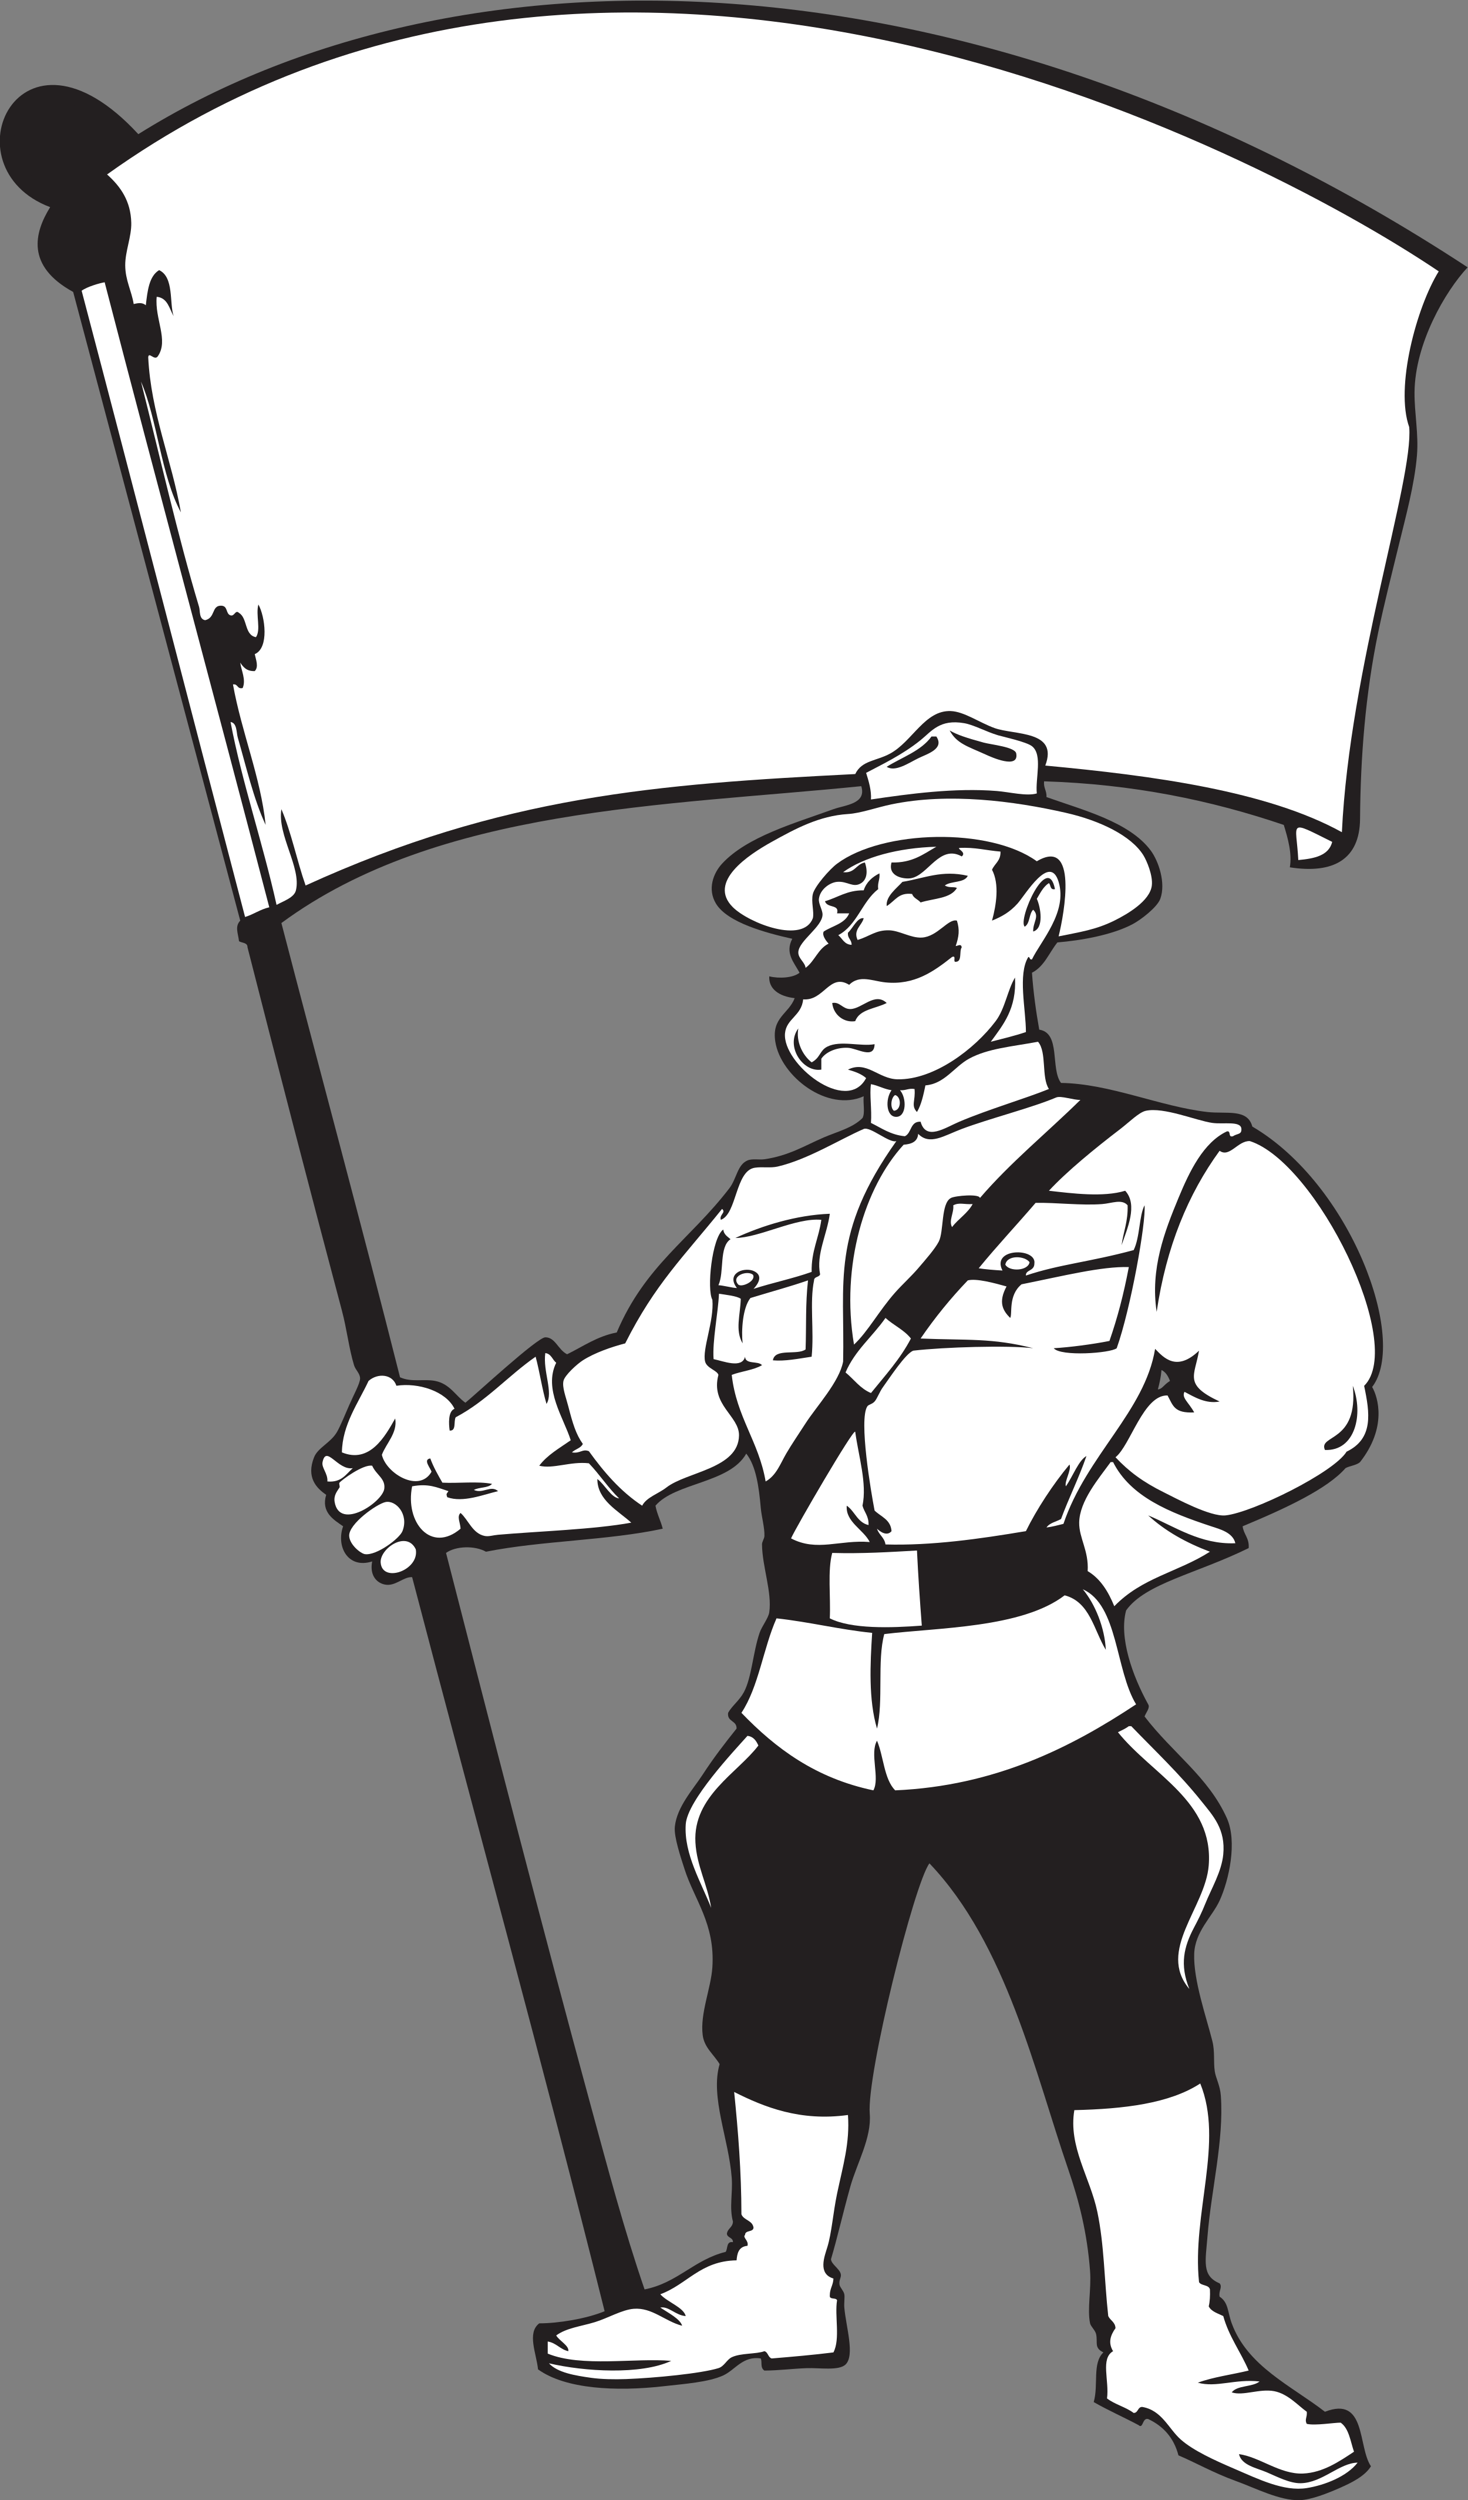
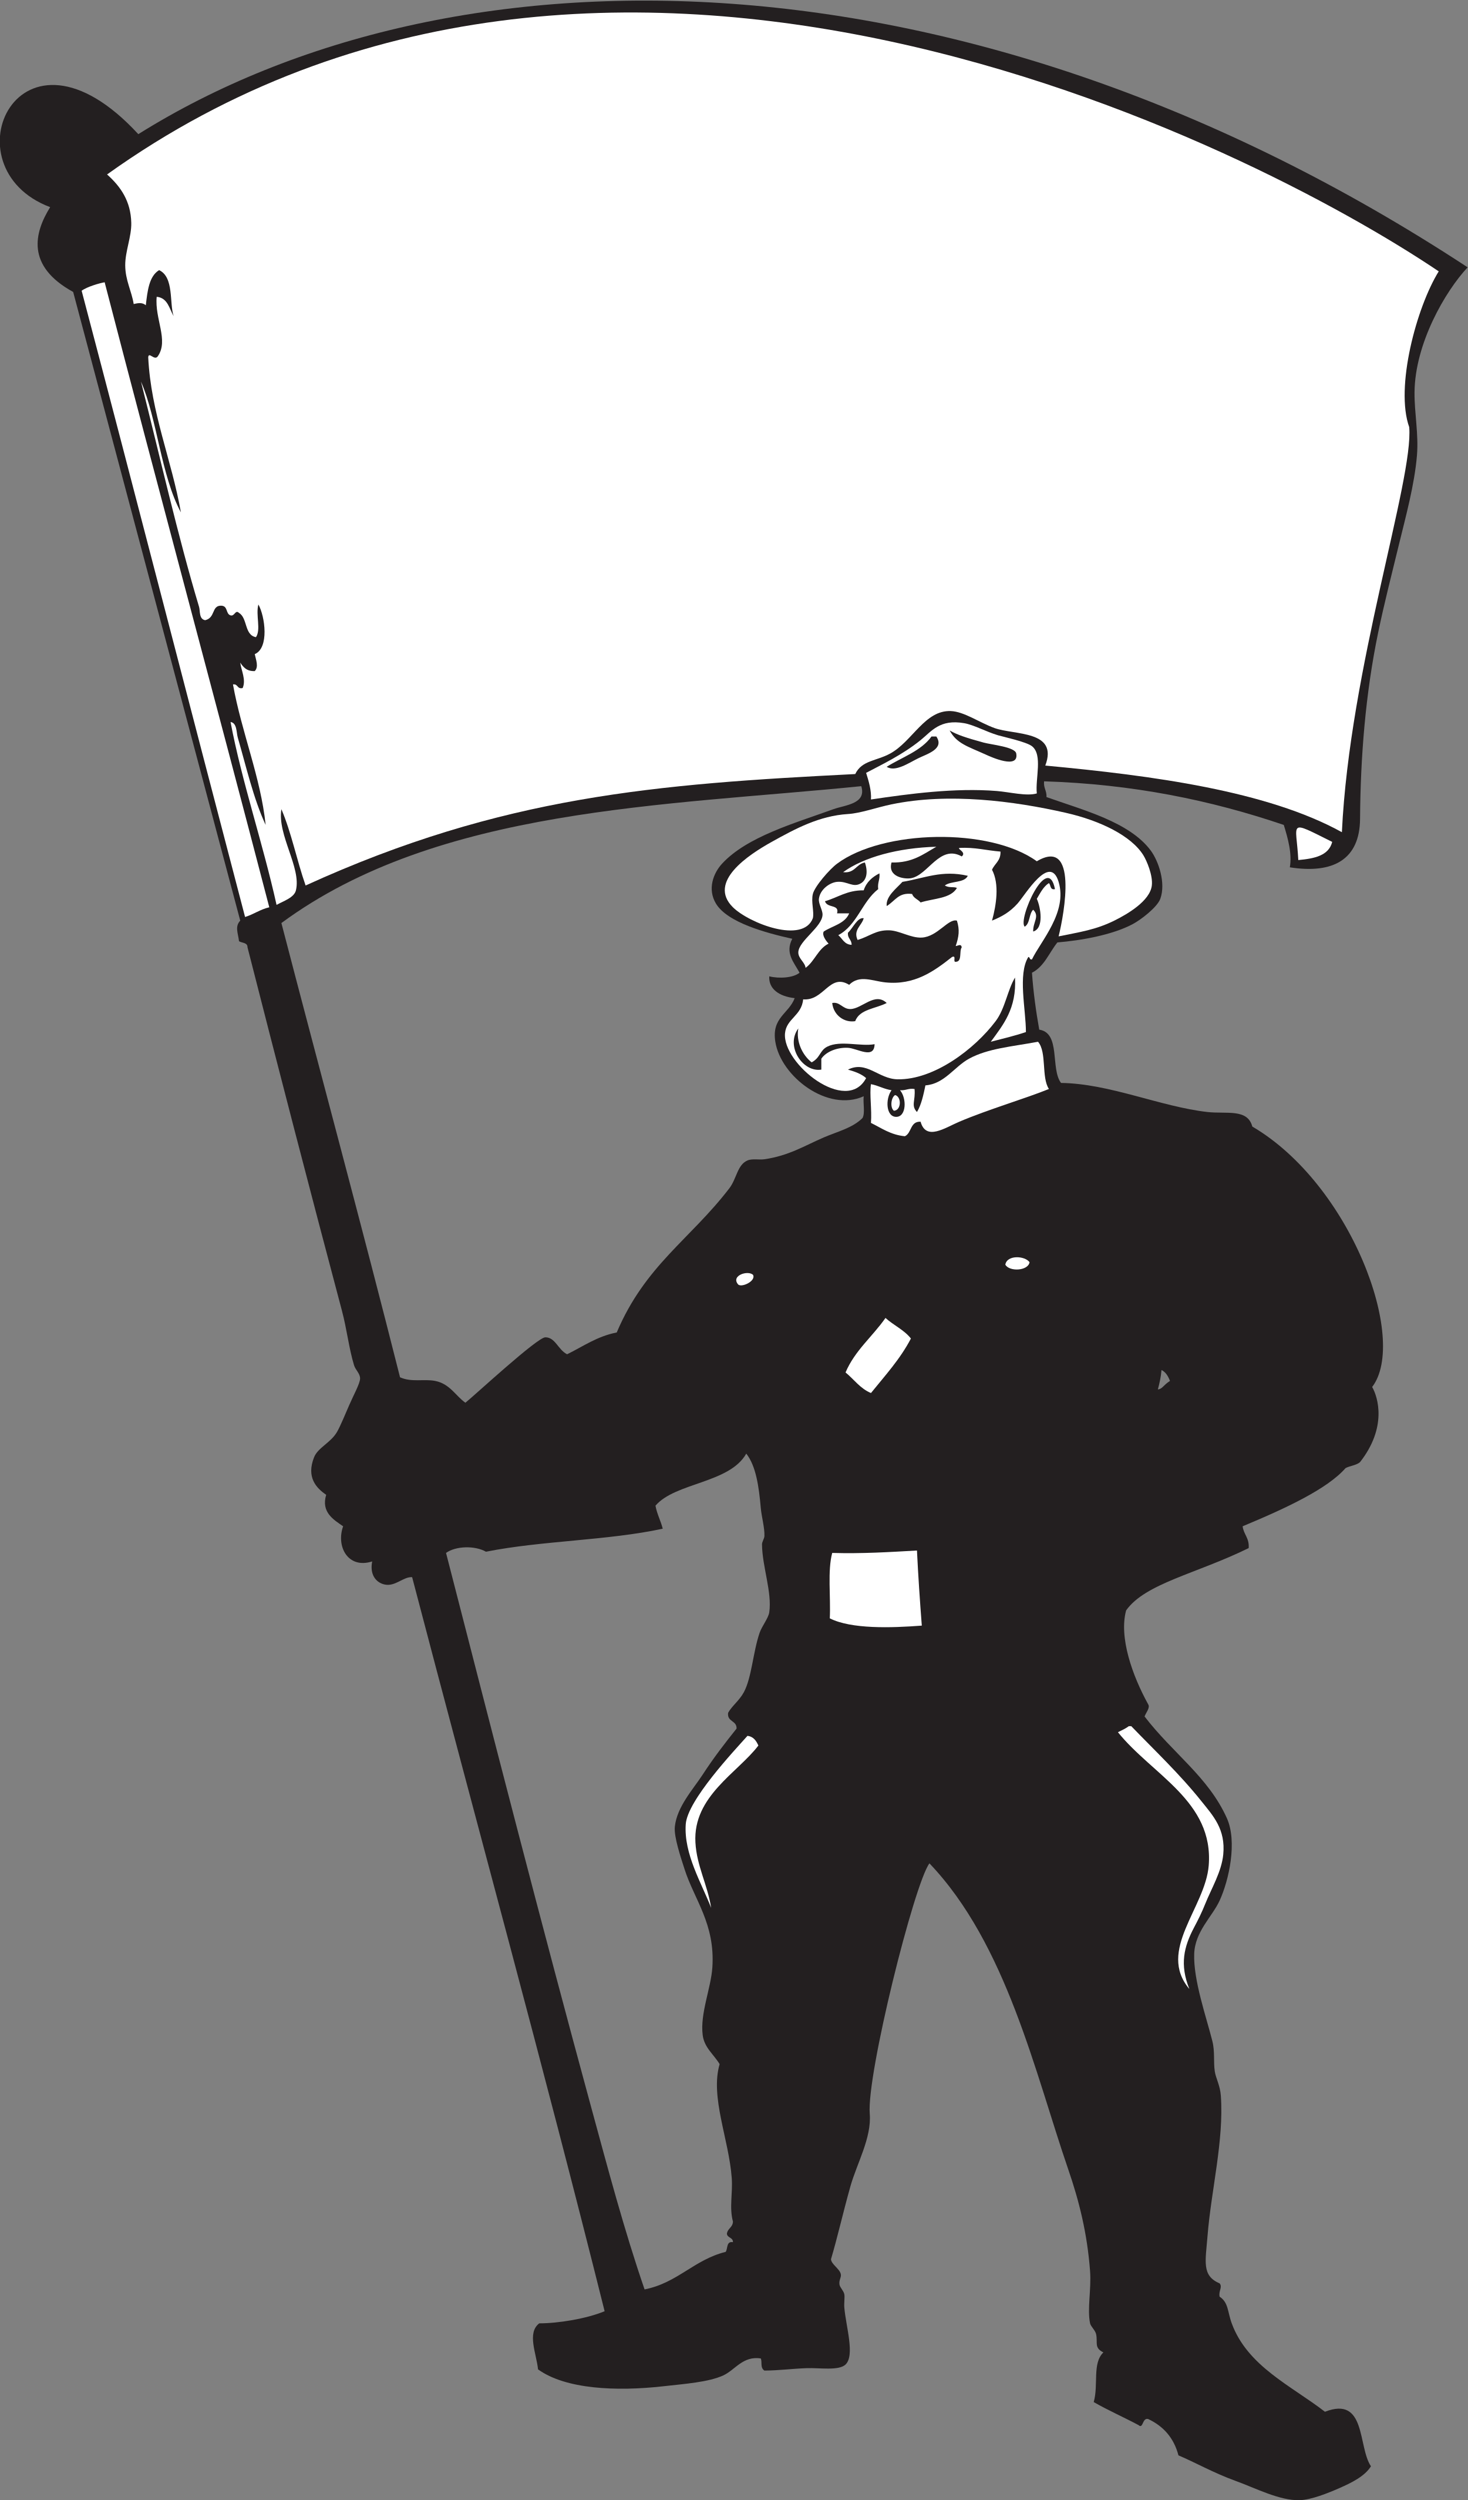
<svg xmlns="http://www.w3.org/2000/svg" viewBox="0 0 581.907 990.48" height="990.48" width="581.907" xml:space="preserve" id="svg2" version="1.1">
  <rect x="0" y="0" width="581.907" height="990.48" fill="#808080" stroke="none" />
  <defs id="defs6" />
  <g transform="matrix(1.333,0,0,-1.333,0,990.48)" id="g10">
    <g transform="scale(0.1)" id="g12">
      <path id="path14" style="fill:#231f20;fill-opacity:1;fill-rule:evenodd;stroke:none" d="m 3835.57,4852.8 c 7.2,39.97 -5.64,86.07 -18,126 -216.97,73.61 -449.34,121.43 -712.8,129.6 -2.11,-20.11 8.25,-27.75 7.2,-46.8 107.7,-38.52 245.98,-73.42 309.6,-158.4 23.81,-31.81 45.81,-97.32 28.8,-144 -8.92,-24.49 -56.54,-61.77 -82.8,-75.6 -61.18,-32.21 -153.21,-48.15 -223.19,-54 -24.61,-30.6 -38.93,-71.48 -75.61,-90 4.15,-59.45 12.06,-115.14 21.6,-169.2 64.6,-9.8 32.74,-116.05 64.81,-158.4 144.31,-1.79 296.53,-70.84 435.59,-86.4 56.81,-6.35 118.98,10.72 133.21,-43.2 293.5,-172.06 463.54,-634.02 356.39,-774 17.6,-30.67 44.74,-120.22 -35.99,-223.19 -10.86,-9.8 -31.28,-11.18 -43.21,-18.01 -53.57,-61.11 -174.24,-118.04 -305.99,-172.8 3.07,-24.52 20.33,-34.86 18,-64.8 -154.89,-76.12 -307.73,-104.89 -364.47,-185.28 -21.75,-80.43 18.75,-194.28 65.67,-279.11 6.5,-10.04 -6.91,-25.04 -10.81,-36.01 83.44,-109.02 189.67,-179.6 244.8,-302.4 31.36,-69.87 6.31,-183.98 -21.6,-244.8 -22.04,-48.04 -73.31,-91.73 -75.6,-158.4 -2.69,-78.32 36.08,-187.72 54.01,-259.2 7.93,-31.67 2.88,-60.6 7.2,-90 2.91,-19.91 15.78,-41.57 17.99,-72 9.62,-132.85 -28.73,-280.63 -39.6,-417.595 -5.93,-74.676 -17.85,-117.703 36,-140.403 9.41,-11.211 -3.83,-22.82 0,-39.597 26.5,-17.246 23.39,-44.805 36,-79.207 46.83,-127.649 177.19,-185.481 277.2,-262.793 123.48,47.965 97.3,-103.391 136.8,-162.004 C 4058.52,71.062 4018.71,51.609 3983.18,35.996 3949.31,21.133 3899.11,0.879 3864.38,0 c -59.47,-1.504 -130.88,35.918 -190.81,57.598 -64.32,23.281 -121.09,55.422 -169.19,75.605 -13.73,52.274 -45.07,86.934 -90,107.996 -18.13,4.77 -14.4,-31.004 -28.81,-17.996 -43.81,23.391 -90.54,43.86 -133.19,68.399 14.75,51.699 -4.81,115.449 28.79,147.597 -28.32,13.946 -16.29,28.43 -21.6,54.004 -2.45,11.797 -16,22.957 -18,32.395 -8.94,42.117 4,100.918 0,154.8 -8.39,113.04 -32.81,209.454 -64.8,302.407 -98.94,287.575 -183.59,669.595 -412.91,909.865 -45.22,-60.65 -187.01,-627.47 -177.49,-744.27 5.85,-71.51 -38.23,-147.13 -57.6,-215.998 -21.89,-77.839 -38.56,-152.304 -57.6,-216.007 0.37,-14.598 24.17,-27.508 28.8,-43.192 3.17,-10.73 -5.79,-17.656 -3.59,-32.402 1.26,-8.504 12.47,-18.621 14.39,-28.797 1.75,-9.191 -1.16,-25.996 0,-39.602 4.89,-56.828 32.07,-142.043 3.61,-169.199 -20.07,-19.14 -76.9,-9.473 -115.21,-10.801 -42.62,-1.472 -82.11,-6.906 -125.99,-7.199 -13.37,8.391 -6.11,25.766 -10.8,35.996 -53.28,8.418 -76.33,-34.285 -111.61,-50.398 -44.2,-20.188 -114.44,-25.047 -180,-32.403 -137.67,-15.437 -288.93,-8.769 -370.8,50.403 -4.83,47.195 -33.53,108.445 3.6,136.797 55.52,-0.09 139.88,13.418 194.4,36.004 -182.57,730.468 -381.12,1451.028 -572.4,2181.598 -26.38,1.88 -50.52,-29.34 -82.8,-21.6 -25.75,6.18 -43.63,30.15 -35.99,68.4 -72.6,-23.19 -107.8,44.99 -86.41,104.4 -28.069,19.44 -66.132,41.58 -50.397,93.6 -29.27,19.88 -59.715,51.94 -35.996,111.6 11.461,28.86 49.945,43.15 68.403,75.61 10.46,18.39 24.52,52.82 36,79.19 12.94,29.76 32.26,64.53 32.39,79.2 0.15,15.03 -13.58,25.06 -18,39.6 -15.24,50.19 -21.26,106.64 -35.99,162.01 -90.233,338.95 -194.694,741.78 -280.807,1079.99 0.175,14.57 -16.407,12.39 -25.203,18 -2.997,24.71 -12.848,43.66 3.605,61.2 L 217.578,6562.8 c -141.035,77.24 -115.523,176.27 -68.402,252 -312.356,117.47 -93.153,602.22 262.125,216.93 931.729,582.86 2461.609,582 3953.049,-395.75 -66.49,-70.87 -156.9,-226.43 -157.98,-371.98 -0.45,-61.57 12.51,-123.5 7.2,-187.2 -7.19,-86.41 -33.07,-180.49 -54,-266.4 -21.22,-87.13 -43.36,-173.4 -61.2,-259.2 -38.1,-183.29 -52.68,-371.03 -53.99,-554.4 -0.87,-120.32 -79.15,-164.26 -208.81,-144 z m -381.59,-1494 c 12.93,-6.26 19.83,-18.57 25.19,-32.41 -19.35,-11.96 -22.89,-24.44 -35.99,-25.19 4.73,18.06 9.05,36.55 10.8,57.6 z M 2561.17,5094 c 16.54,-53.03 -48.42,-55.96 -82.8,-68.4 -115.89,-41.93 -257.1,-81.71 -331.19,-162 -25.62,-27.76 -44.4,-75.31 -18,-118.8 34.05,-56.12 148.14,-86.85 226.8,-104.4 -22.06,-42.52 4.62,-69.17 21.6,-100.8 -18.07,-15.35 -60.42,-18.07 -90,-10.8 -2.35,-36.97 28.73,-59.62 75.6,-64.8 -18.17,-47.24 -69.01,-57.44 -57.61,-129.6 16.33,-103.32 155.61,-210.22 262.8,-162 -2.35,-20.45 4.74,-50.33 -3.6,-64.8 -29.91,-29.74 -74.5,-40.04 -115.2,-57.6 -57.8,-24.95 -103.68,-54.26 -176.39,-64.8 -15.8,-2.29 -35.93,2.53 -50.41,-3.6 -30.25,-12.83 -31.94,-54.05 -54,-82.8 -116.53,-151.86 -250.2,-228.92 -334.79,-428.4 -59.17,-11.64 -100,-41.61 -147.6,-64.79 -26.97,13.44 -35,50.64 -64.8,50.39 -23.98,-0.19 -207.67,-170.28 -237.6,-194.4 -28.8,19.98 -45.97,56.24 -90,64.79 -33.44,6.51 -69.98,-4.73 -104.41,10.81 -114.38,453.21 -235.617,899.58 -352.793,1350 467.263,344.43 1144.103,347.99 1724.393,406.8 z m -342,-1983.6 c 29.01,-36.89 37.56,-97.84 43.21,-162 2.23,-25.44 11.65,-58.13 10.8,-82.79 -0.3,-8.3 -7.3,-16.89 -7.2,-25.21 0.75,-66.34 30.15,-141.67 21.6,-201.6 -2.47,-17.28 -22.05,-41.37 -28.81,-61.2 -19.67,-57.79 -23.4,-133.06 -46.8,-176.4 -13.49,-24.98 -35.95,-41.22 -46.8,-61.2 -3.38,-27.38 25.94,-22.06 25.2,-46.8 -34.05,-42.56 -67.91,-86.23 -100.8,-136.81 -28.01,-43.07 -76.67,-95.5 -82.79,-154.79 -3.15,-30.38 17.61,-90.92 28.79,-125.99 28.97,-90.9 91.25,-162.24 82.81,-291.61 -4.11,-62.93 -36.91,-137.54 -28.81,-201.6 4.73,-37.35 31.68,-56.06 50.4,-86.4 -28.62,-97.63 27.62,-223.2 36,-338.402 3.34,-45.782 -7.74,-87.547 3.6,-129.598 -0.53,-17.465 -15.84,-20.156 -17.99,-35.996 1.17,-13.227 18.4,-10.395 17.99,-25.207 -20.2,3.41 -14.8,-18.789 -21.6,-28.797 -94.2,-23.391 -142.99,-92.207 -241.19,-111.605 -60.5,175.648 -108.52,357.043 -158.4,539.995 -147.54,541.1 -292.08,1104.5 -432,1648.82 28.64,20.7 85.32,22.48 118.79,3.59 165,33.01 362.87,33.13 525.6,68.4 -6.02,23.97 -16.98,43.01 -21.59,68.41 58.88,69.04 220.55,66.41 269.99,154.79 v 0" />
-       <path id="path16" style="fill:#ffffff;fill-opacity:1;fill-rule:evenodd;stroke:none" d="m 3083.18,5072.4 c -30.38,-8.92 -80.74,4.12 -118.8,7.2 -124.81,10.1 -261.96,-8.46 -374.41,-25.19 1.76,26.04 -6.29,53.42 -14.4,79.19 45.13,23.85 107.59,53.25 162,97.2 32.87,26.55 56.92,63.03 129.6,50.4 28.81,-5.01 65.12,-25.38 100.8,-36 14.29,-4.25 84.07,-19.28 100.8,-32.4 32.58,-25.54 9.63,-95.7 14.41,-140.4 z m 64.79,-424.8 c 17.22,68.89 57.96,295.79 -64.79,223.2 -140.11,101.42 -458.41,93.77 -594.01,-7.2 -22.62,-16.85 -66.56,-67.48 -71.99,-90 -5.68,-23.5 4.41,-53.08 0,-72 -29.12,-77.23 -189.71,-14.86 -237.61,32.4 -76.57,75.55 46.32,156.11 115.2,194.4 70.51,39.2 141.45,77.49 226.8,82.8 38.5,2.4 84.3,19.43 129.6,28.8 169.17,35.01 361.98,10.34 518.4,-25.2 102.31,-23.25 194.46,-68.28 230.4,-126 9.67,-15.52 28.79,-59.56 25.21,-90 -5.43,-46.07 -72.88,-85.28 -111.61,-104.4 -55.24,-27.27 -101.08,-33.63 -165.6,-46.8 z m -216,540 c 15.01,-6.84 98.82,-44.81 90,3.6 -3.53,19.43 -73.15,25.85 -97.2,32.4 -51.04,13.92 -78.86,23.13 -100.79,36 21.14,-39.41 54.36,-47.55 107.99,-72 z m -162,54 c -31.17,-43.22 -87.41,-61.39 -133.2,-90 25.22,-16.52 65.46,11.33 93.6,25.2 26.72,13.18 78.92,27.66 54.01,64.8 -4.81,0 -9.61,0 -14.41,0 v 0" />
+       <path id="path16" style="fill:#ffffff;fill-opacity:1;fill-rule:evenodd;stroke:none" d="m 3083.18,5072.4 c -30.38,-8.92 -80.74,4.12 -118.8,7.2 -124.81,10.1 -261.96,-8.46 -374.41,-25.19 1.76,26.04 -6.29,53.42 -14.4,79.19 45.13,23.85 107.59,53.25 162,97.2 32.87,26.55 56.92,63.03 129.6,50.4 28.81,-5.01 65.12,-25.38 100.8,-36 14.29,-4.25 84.07,-19.28 100.8,-32.4 32.58,-25.54 9.63,-95.7 14.41,-140.4 z m 64.79,-424.8 c 17.22,68.89 57.96,295.79 -64.79,223.2 -140.11,101.42 -458.41,93.77 -594.01,-7.2 -22.62,-16.85 -66.56,-67.48 -71.99,-90 -5.68,-23.5 4.41,-53.08 0,-72 -29.12,-77.23 -189.71,-14.86 -237.61,32.4 -76.57,75.55 46.32,156.11 115.2,194.4 70.51,39.2 141.45,77.49 226.8,82.8 38.5,2.4 84.3,19.43 129.6,28.8 169.17,35.01 361.98,10.34 518.4,-25.2 102.31,-23.25 194.46,-68.28 230.4,-126 9.67,-15.52 28.79,-59.56 25.21,-90 -5.43,-46.07 -72.88,-85.28 -111.61,-104.4 -55.24,-27.27 -101.08,-33.63 -165.6,-46.8 z m -216,540 c 15.01,-6.84 98.82,-44.81 90,3.6 -3.53,19.43 -73.15,25.85 -97.2,32.4 -51.04,13.92 -78.86,23.13 -100.79,36 21.14,-39.41 54.36,-47.55 107.99,-72 m -162,54 c -31.17,-43.22 -87.41,-61.39 -133.2,-90 25.22,-16.52 65.46,11.33 93.6,25.2 26.72,13.18 78.92,27.66 54.01,64.8 -4.81,0 -9.61,0 -14.41,0 v 0" />
      <path id="path18" style="fill:#231f20;fill-opacity:1;fill-rule:evenodd;stroke:none" d="m 2827.57,4654.8 c 10.2,-130.51 -193.5,-94.69 -295.19,-129.6 -20.82,11.59 -36.01,28.79 -72.01,25.2 -1.9,-17.51 24.75,-6.45 28.8,-18 -35.13,-24.94 -96.1,-66.81 -147.6,-32.4 16.48,18.16 26.98,12.31 46.8,25.2 27.05,17.59 44.08,65.64 68.41,72 21.08,5.52 43.65,-16.75 64.79,-14.4 31.44,3.51 61.21,55.52 100.81,61.2 57.75,8.29 112.87,-40.77 172.8,3.6 -2.02,-7.33 -10.84,-7.06 -3.61,-14.4 17.78,1.43 28.57,9.82 36,21.6 z m 172.8,234 c 22.55,-10.58 63.77,-11.36 68.4,-32.4 0.7,-3.17 -34.91,-67.41 -39.6,-75.6 -17.14,-29.95 -36.24,-53.14 -57.6,-54 10.92,30.87 14.23,74.58 3.61,108 8.96,6.64 28.67,2.53 32.39,14.4 0.61,7.81 -12.77,1.63 -18,3.6 4.79,12.02 21.07,12.54 25.2,25.2 -10.17,2.98 -9.32,-5.07 -18,-3.6 2.8,3.2 3.87,8.13 3.6,14.4 v 0" />
      <path id="path20" style="fill:#ffffff;fill-opacity:1;fill-rule:evenodd;stroke:none" d="m 3086.77,4334.4 c 26.71,-30.89 9.45,-105.75 32.4,-140.4 -71.35,-28.89 -178.8,-60.11 -266.4,-97.2 -42.46,-17.98 -99.13,-58 -115.2,0 -31.52,1.52 -26.16,-33.83 -46.8,-43.2 -42.62,4.18 -69.38,24.23 -100.8,39.6 3.01,39.98 -4.7,85.16 0,115.2 22.25,-4.15 38.22,-14.57 61.2,-18 -19.19,-26.8 -16.33,-79.83 14.4,-79.2 30.16,0.62 30.98,55.7 10.8,79.2 17.05,-1.45 24.77,6.43 43.2,3.6 3.39,-34.95 -11.43,-48.69 7.2,-68.4 13.13,21.67 19.09,50.52 25.2,79.2 56.47,4.12 85.43,55 129.6,79.2 55.81,30.58 126.63,35.8 205.2,50.4 v 0" />
      <path id="path22" style="fill:#231f20;fill-opacity:1;fill-rule:evenodd;stroke:none" d="m 3378.37,4132.8 c 8.23,-3.44 -15.39,-24.51 -25.19,-32.4 -87.11,-70.08 -191.96,-142.47 -273.61,-219.6 -50.22,-75.85 -116.43,-138.63 -176.39,-205.19 -59.57,-66.13 -109.76,-142.5 -180,-198.01 -27.24,20.77 -56.11,39.9 -79.2,64.8 46.16,60.63 89.44,124.15 151.2,169.2 125.14,168.85 278.84,309.16 435.59,446.4 50.73,-6.87 100.42,-14.78 147.6,-25.2 z M 2777.17,2610 c -3.44,66.91 -16.38,134.97 -14.4,201.6 138.78,25.62 297.97,30.83 421.21,72 6.14,-21.85 36.33,-127.99 28.79,-151.2 -13.21,-40.68 -160.23,-64.44 -205.2,-75.6 -88.04,-21.86 -158.8,-41.81 -230.4,-46.8 z m -205.2,666 c -88.63,-136.96 -166.06,-285.13 -252,-424.8 19.6,-34.4 82.25,-25.75 126.01,-35.99 0.03,-90.67 -3.45,-116.7 0,-198.01 -47.02,8.19 -91.54,18.87 -133.21,32.4 -23.08,133.99 -8.94,227.2 -32.4,349.2 70,112.41 139.71,225.09 216.01,331.2 34.93,-8.26 47.3,-39.09 75.59,-54 v 0" />
      <path id="path24" style="fill:#ffffff;fill-opacity:1;fill-rule:evenodd;stroke:none" d="m 2726.77,2822.4 c 3.68,-75.52 8.7,-149.69 14.4,-223.2 -91.03,-6.95 -209.83,-10.69 -273.59,21.6 3.01,64.19 -7.05,141.45 7.19,194.41 88.95,-2.55 170.27,2.52 252,7.19 z m -64.8,1353.6 c 19.1,-5.3 18.71,-44.84 -3.6,-46.8 -12.54,9.57 -8.37,40.57 3.6,46.8 z M 2239.5,3641.38 c 8.91,-19.24 -37.59,-39.86 -45.52,-26.98 -20.11,25.74 31.18,41.77 45.52,26.98 z m 822.07,37.82 c -4.12,-26.26 -60.52,-28.66 -72,-7.2 4.79,29.5 58.27,26.63 72,7.2 z m -352.8,-226.8 c -32.09,-61.5 -77.03,-110.17 -118.8,-162 -32.18,13.42 -50.5,40.7 -75.59,61.2 28,65.59 80.39,106.81 118.8,162 23.82,-21.77 55.63,-35.56 75.59,-61.2 v 0" />
      <path id="path26" style="fill:#ffffff;fill-opacity:1;fill-rule:evenodd;stroke:none" d="m 2255.18,2242.8 c -61.55,-81.06 -194.86,-150.53 -187.21,-288 3.92,-70.37 35.55,-124 46.8,-194.4 -28.83,74.24 -81.56,160.14 -75.59,248.4 4.8,71.15 144.23,218.69 183.59,262.8 18.12,-2.29 26.02,-14.78 32.41,-28.8 z m 1281.59,-723.6 c -96.74,114.83 47.63,241.18 57.61,367.19 15.09,190.93 -167.56,268.75 -270,396.01 11.17,5.63 22.92,10.69 32.39,18 2.4,0 4.8,0 7.21,0 67.02,-69.58 143.5,-141.49 208.79,-223.2 34.24,-42.84 72.24,-82.65 64.8,-158.4 -5.03,-51.25 -35.42,-101.17 -54,-147.6 -9.59,-23.95 -19.92,-44.88 -32.4,-68.4 -30.87,-58.2 -43.5,-110.86 -14.4,-183.6 v 0" />
      <path id="path28" style="fill:#231f20;fill-opacity:1;fill-rule:evenodd;stroke:none" d="m 2838.61,1909.8 c 114.46,40.04 147.91,69.11 168.96,99 -45.04,-14.58 -93.7,-55.86 -212.39,-54 -17.86,-0.44 28.19,28.52 -3.61,32.4 85.13,5.53 171.9,46.32 230.4,82.8 -433.6,-118.58 -449.45,-38.51 -477.9,-74.6 -38.8,-40.63 122.22,-23.05 198.63,-18.6 70.31,5.83 -36.7,-47.18 -15.93,-58 62.31,-23.12 -174.59,0.15 -182.47,-32.79 -9.29,-33.3 117.29,6.96 149.72,-7.77 -45.87,-245.27 -110.5,-497.92 -161.64,-693.84 -127.74,-36.62 -271.23,22.98 -352.81,79.2 -8.2,42.61 -51.61,86.45 -57.59,129.6 -7.75,55.83 19.54,128.78 21.59,190.8 1.94,58.38 -0.11,114.69 -3.6,165.6 -5.92,86.59 -87.34,192.25 -39.6,288 36.74,73.68 123.18,145.61 169.2,194.4 98.16,-59.01 204.02,-144.77 342,-140.4 15.09,4.29 6.43,-15.17 14.4,-18 269.35,7.95 478.59,106.94 680.4,194.4 59.27,-59.45 110.99,-103.79 172.8,-165.6 57.81,-57.82 113.1,-124.2 97.2,-223.2 -4.85,-30.25 -17.19,-66.41 -28.8,-97.2 -17.62,-46.73 -77.03,-111.4 -68.4,-183.6 2.14,-17.89 18.74,-38.13 28.8,-61.2 9.46,-21.68 14.12,-45.4 21.6,-64.8 17.34,-44.96 35.08,-89.04 57.6,-136.79 1.35,-21.75 -1.02,-39.79 -3.6,-57.61 -84.19,-72.88 -248.43,-100.48 -396,-86.4 -113.12,221.56 -201.18,465.57 -348.96,718.2 z m -655.22,-296.25 c -29.03,-62.89 115.27,19.63 104.19,-227.55 30.02,81.19 11.73,251.38 -104.19,227.55 z m 1137.82,-61.59 c -37.89,55.75 -356.19,-24.85 -127.69,-222.53 -133.25,230.96 135.96,155.73 127.69,222.53 v 0" />
-       <path id="path30" style="fill:#ffffff;fill-opacity:1;fill-rule:evenodd;stroke:none" d="m 3569.17,1238.4 c 70.83,-173.88 -25.08,-387.248 -3.6,-590.4 6.56,-11.437 28.96,-7.043 32.4,-21.605 0.81,-18.805 -0.06,-35.934 -3.59,-50.399 8.16,-15.828 27.23,-20.754 43.19,-28.801 17.22,-61.98 52,-106.394 75.61,-161.992 -50.27,-12.144 -105.65,-19.156 -151.21,-36.004 55.48,-15.344 109.88,11.692 183.6,3.606 -21.21,-17.192 -66.12,-10.688 -82.8,-32.407 33.89,-11.343 82.63,11.719 126,3.606 40.95,-7.664 71.77,-43.242 97.2,-61.199 1.67,-16.789 -7.08,-23.137 0,-36.008 24.77,-5.852 81.65,3.828 100.8,3.601 24.66,-17.339 28.91,-55.093 39.6,-86.394 -43.51,-28.848 -92.33,-62.195 -151.19,-64.805 -68.7,-3.039 -129.61,49.61 -190.8,57.598 7.68,-33.328 52.23,-40.906 82.79,-53.992 29.85,-12.785 68.56,-33.059 100.8,-32.406 64.62,1.301 114.64,60.168 169.2,61.204 -32.4,-41.629 -98.32,-67.129 -151.2,-75.606 -68.14,-10.918 -143.41,26.426 -216,57.605 C 3612,118.496 3548.88,147.109 3511.57,180 c -36.9,32.551 -56.02,87.195 -115.2,97.195 -13.98,-0.418 -11.14,-17.652 -25.2,-17.996 -23.18,17.617 -56.26,25.344 -79.2,43.203 7.09,53.243 -20.04,118.489 18,140.403 -15.72,25.965 -7.28,47.847 7.2,68.394 -0.88,18.313 -15.56,22.832 -21.6,35.996 -12.09,110.825 -11.78,210.918 -32.39,309.602 -21.37,102.285 -86.76,194.073 -68.41,302.403 147.73,3.48 282.86,19.54 374.4,79.2 z M 1236.38,2826 c 11.45,-62.48 -99.67,-101.49 -104.4,-39.61 -3.16,41.19 77.11,97.21 104.4,39.61 z m -187.2,241.2 c -20.48,-17.92 -33.44,-43.37 -75.606,-39.6 1.719,24.06 -17.988,40.53 -14.398,57.61 11,52.4 45.374,-25.68 90.004,-18.01 z m 97.2,-100.81 c 31.12,6.4 70.03,-36.74 50.4,-86.39 -8.77,-22.16 -77.1,-73.26 -111.61,-68.4 -12.45,1.76 -45.38,27.76 -46.79,54.01 -1.93,35.75 82.32,95.52 108,100.78 z m -39.6,108.01 c 12.41,-27.98 39.91,-37.94 35.99,-68.4 -5.18,-40.32 -132.8,-125.25 -147.598,-39.61 -3.469,20.11 7.618,32.29 14.398,43.21 2.04,3.27 -2.37,11.42 0,14.4 6.21,7.81 70.15,55.34 97.21,50.4 z M 3673.57,2844 c -104.09,-4.31 -180.35,49.92 -259.19,82.8 50.51,-46.67 113.05,-81.34 183.59,-108 -96.34,-61.46 -201.17,-76.1 -284.4,-162 -17.79,43.41 -40.86,81.54 -79.19,104.4 3.84,60.26 -25.84,98.29 -25.21,144.01 0.9,64.65 58.52,131.45 93.6,180 2.41,0 4.8,0 7.2,0 51.85,-103.22 167.74,-149.82 291.6,-190.81 25.1,-8.31 64.52,-18.03 72,-50.4 z m -1897.19,190.8 c -0.28,-62.69 61.8,-94.19 100.8,-129.59 -110.15,-20.3 -276.4,-25.56 -396.01,-36.01 -15.04,-1.31 -27.52,-5.95 -39.59,-3.59 -36.49,7.08 -48.99,48.39 -72.01,68.39 -11.82,-10.41 -0.69,-29.09 0,-46.8 -87.33,-74.11 -165.77,18.28 -144,126 48.62,8.99 72.7,-3.01 108,-14.4 -5.28,-8.49 -7.6,-6.7 -3.6,-18 46.85,-17.13 108.05,8.02 151.2,18 -21.6,19.05 -45.12,-8.73 -71.99,3.6 15.29,8.71 42.75,5.24 54,18 -42.02,8.39 -99.59,1.21 -147.61,3.6 -13.09,22.91 -26.36,45.64 -36,72 -22.82,-3.19 0.9,-28.79 3.61,-39.61 -36.63,-63.93 -134.78,-5.44 -147.61,50.41 12.7,34.13 47.31,65.47 39.6,108 -29.95,-53.23 -75.52,-134.83 -158.39,-100.8 0.86,82.18 49.04,147.57 79.19,212.39 27.28,24.08 71.3,20.81 82.8,-14.39 64.9,10.04 147.34,-15.93 172.81,-68.4 -19.55,-7.66 -17.2,-45.42 -14.4,-64.8 20.6,-1.41 11.11,27.27 17.99,39.6 91.23,47.98 155.56,122.85 237.6,180 12.27,-45.33 19.13,-96.08 32.4,-140.4 21.18,34.18 -11.18,95.95 -3.59,151.2 18.05,-2.34 20.96,-19.84 32.4,-28.8 -38.59,-78.79 22.76,-164.53 43.2,-230.4 -33.16,-23.24 -69.43,-43.38 -93.61,-75.6 41.04,-10.53 92.68,13.47 147.6,7.2 31.85,-32.96 56.95,-72.65 90,-104.4 -24.16,2.27 -42.56,41.4 -64.79,57.6 z m 406.8,-1821.6 c 89.08,-44.91 196.46,-88.06 338.39,-68.4 5.96,-83.37 -14.83,-150.132 -32.4,-233.999 -11.69,-55.867 -15.98,-116.485 -28.8,-158.399 -8.37,-27.363 -29.35,-79.609 18,-93.601 -0.53,-19.856 -11.01,-29.778 -10.79,-50.403 -1.61,-13.601 18.81,-5.183 21.59,-14.394 -7.65,-45.762 10.08,-114.895 -10.8,-154.805 -59.71,-7.488 -121.6,-12.793 -183.6,-18 -11.03,3.371 -10.39,18.403 -21.59,21.606 -24.82,-9.133 -70.36,-5.117 -97.21,-18 -14.88,-7.149 -22.3,-27.078 -39.59,-32.403 -51.32,-15.793 -188.86,-29.257 -273.61,-32.402 -36.38,-1.348 -74.97,-0.535 -104.39,3.602 -47.77,6.718 -100.61,15.343 -126,43.195 105.49,-24.656 272.92,-34.91 363.59,7.207 -107.79,9.441 -266.88,-19.793 -367.2,21.594 0,12 0,24.004 0,36.004 25.79,-4.207 36.65,-23.36 61.2,-28.797 3.1,16.355 -26.79,30.742 -35.99,46.797 30.49,22.41 72.74,26.707 115.2,39.597 37.59,11.414 80.16,36.739 115.2,39.602 54.58,4.469 93.22,-37.192 144,-50.403 -5.12,20.125 -42.5,39.082 -64.81,54.004 24.4,5.149 46.02,-23.535 75.61,-25.207 -6.43,26.008 -54.7,41.289 -75.61,64.809 79.92,29.285 119.13,99.273 226.8,100.801 1.66,19.215 5.33,40.847 32.4,43.191 4.61,15.606 -15.6,24.922 -7.2,32.402 0.36,15.247 24.13,7.079 25.2,21.602 -3.13,22.063 -28.91,21.492 -36,39.602 -0.15,128.242 -9.78,247.008 -21.59,363.598 v 0" />
-       <path id="path32" style="fill:#231f20;fill-opacity:1;fill-rule:evenodd;stroke:none" d="m 311.176,6962.41 c 16.808,63.39 -12.813,145.82 -79.199,154.79 -24.301,3.29 -49.481,-9.12 -75.598,-7.2 -32.734,2.41 -72.75,5.92 -68.406,-46.8 16.949,-0.14 18.047,15.56 28.804,21.6 7.2,-3.98 -4.382,-19.33 0,-32.4 30.309,0 27.547,33.94 53.993,39.6 57.421,12.29 122.011,-43.97 104.402,-108 -72.207,-11.62 -35.621,-59.48 -14.402,-100.8 70.734,-13.49 118.39,-73.46 86.41,-158.4 -6.735,-7.04 -13.196,-1.11 -21.61,0 -10.925,-37.22 -45.156,-76.72 -93.593,-54 8.574,-27.38 51.351,-15.66 75.601,-10.8 -11.156,-21.92 -37.195,-33.05 -57.605,-32.4 -49.844,1.58 -113.606,78.21 -75.598,129.6 2.539,-23.38 3.879,-67.49 35.996,-72 -7.496,22.86 -24.863,83.6 -7.195,122.4 -5.051,10.49 -12.41,-6.38 -21.598,-3.6 1.684,28.32 27.969,32.03 32.399,57.6 -14.18,9.72 -20.946,-13.57 -32.399,-18 -9.332,13.1 13.387,24.89 10.801,43.2 -8.984,18.1 -25.934,6.47 -39.606,10.8 -41.5,13.15 -61.773,48.59 -68.398,97.2 -18.07,-42.73 7.195,-83.49 25.199,-111.6 -60.586,20.75 -80.84,120.34 -61.199,172.8 11.293,30.17 67.289,73.77 97.195,82.8 103.899,31.38 227.672,-75.82 165.606,-176.39 z M 807.973,4683.6 c 16.906,-14.46 19.902,-41.29 25.203,-61.2 65.461,-245.95 129.594,-493.17 194.404,-745.2 23.26,-90.5 55.71,-178.56 64.8,-270 31.47,-71.72 41.85,-164.54 68.39,-241.2 -15.01,-7.19 -50.05,-10.99 -75.6,-18 -19.52,101.22 -53.51,207.68 -82.79,320.4 -68.911,265.24 -138.817,535.45 -212.407,813.6 -11.078,41.88 -49.899,128.96 -43.196,158.4 4.102,18.05 47.766,36.44 61.196,43.2 z m 493.207,-1872 c 198.93,-702.28 392.22,-1469.3 590.4,-2196.002 -18.68,-13.762 -51.66,-32.297 -68.4,-35.996 -202.16,718.238 -391.3,1449.498 -579.61,2181.598 12.07,23.93 25.03,46.98 57.61,50.4 v 0" />
      <path id="path34" style="fill:#ffffff;fill-opacity:1;fill-rule:evenodd;stroke:none" d="m 2784.38,4914 c -38.22,-21.78 -71.42,-48.59 -133.21,-46.8 -12.19,-42.43 37.68,-50.11 57.6,-46.8 50.88,8.47 85.61,101.52 151.2,64.8 14.95,12.16 -13.83,22.15 -7.2,25.2 47.02,2.62 81.12,-7.67 122.41,-10.8 1.04,-27.45 -17.28,-35.53 -25.21,-54 22.61,-42.89 12.58,-105.32 0,-151.2 30.24,12.3 53.04,25.52 75.6,50.4 23.09,25.46 96.46,151.02 122.4,64.8 27.09,-90.03 -53.05,-176.05 -79.2,-230.4 -7.98,-1.98 -5.13,6.87 -10.8,7.2 -31.95,-51.36 -7.06,-157.08 -7.2,-223.2 -33.23,-11.16 -69.05,-19.75 -104.4,-28.8 36.96,50.64 76.96,98.24 72,190.8 -22.45,-37.05 -29.15,-91.86 -57.6,-129.6 -62.7,-83.17 -183.41,-174.74 -291.6,-172.8 -57.2,1.03 -91.83,56.46 -147.6,28.8 20.59,-5.81 40.06,-12.74 54,-25.2 -57.82,-109.66 -249.59,42.84 -241.19,133.2 4.05,43.64 49.32,51.8 53.99,100.8 62.17,-5.26 78.44,79.01 136.81,43.2 30.57,30.83 69.5,11.11 108,7.2 85.84,-8.71 143.21,32.29 197.99,75.6 14.17,5.77 1.25,-15.54 10.8,-14.4 20.16,0.25 9.57,31.23 18,43.2 -2.49,11.28 -9.6,4.69 -18,3.6 9.48,28.09 12.31,47.91 3.6,75.6 -26.14,6.87 -57.47,-47.9 -104.4,-50.4 -32.82,-1.74 -66,20.81 -97.19,21.6 -39.38,1 -56.52,-17.17 -93.61,-28.8 -14.24,29.8 12.77,43.14 18,64.8 -18.75,3.09 -32.32,-30.04 -46.8,-43.2 -1.8,-17.4 11.22,-19.97 10.81,-36 -21.86,0.94 -27.03,18.58 -39.61,28.8 55.86,29.35 70.73,99.68 118.8,136.8 -2.74,19.54 5.7,27.9 3.61,46.8 -21.55,-10.86 -38.86,-25.95 -46.81,-50.4 -49.74,0.56 -76.89,-21.51 -115.19,-32.4 6.89,-21.7 43.72,-7.93 35.99,-36 12,0 24.01,0 36.01,0 -12.41,-30.79 -49.47,-36.94 -75.61,-54 -6.13,-10.6 6.69,-27.82 14.41,-36 -31.44,-15.37 -41.28,-52.32 -68.41,-72 -1.68,16.59 -22.5,28.11 -21.59,46.8 1.66,34.03 71.52,75.1 72,111.6 0.18,13.91 -12.56,32.29 -10.8,46.8 3.38,27.93 32.26,48.43 53.99,50.4 31.47,2.85 47.64,-19.37 72,-3.6 15.96,10.33 20.4,32.69 10.8,61.2 -26.46,-4.74 -29.48,-32.92 -64.79,-28.8 61.96,44.76 162.87,72.23 277.2,75.6 z m -100.81,-104.4 c -17.84,-19.71 -49.98,-43.14 -46.8,-72 26.48,16.51 34.84,40.95 75.61,36 4.14,-12.66 17.73,-15.86 25.19,-25.2 38.12,12.29 89.79,11.01 108,43.2 -10.46,4.48 -22.79,-0.69 -36,7.2 18.27,14.13 58.01,6.79 68.4,28.8 -77.29,17.92 -128.07,-7.15 -194.4,-18 z m 363.6,-133.19 c 16.06,9.13 12.33,38.06 25.21,50.39 20.12,-19.85 -1.01,-36.37 0,-64.8 33.02,9.32 22.19,72.63 10.8,97.2 10.33,17.26 19.18,36.02 35.99,46.8 5.96,-6.04 2.86,-21.14 18,-18 -21.53,110.8 -111.53,-91.11 -90,-111.59 z M 2528.78,4431.6 c -23.31,-0.36 -31.01,22.51 -54.01,18 3.58,-35.71 35.37,-59.43 68.41,-54 13.15,36.04 61.41,36.98 93.59,54 -35.32,33.61 -73.31,-17.46 -107.99,-18 z m -86.4,-180 c 0,10.8 0,21.6 0,32.4 14.22,21.1 47.18,34.09 79.19,32.4 27.95,-1.47 78.16,-35.44 79.2,10.8 -41.45,-7.64 -101.49,12.21 -140.4,-7.2 -23.25,-11.6 -20.46,-32.91 -46.8,-46.8 -28.29,22.27 -46.72,63.03 -39.59,100.8 -39.08,-52.47 13.01,-131.22 68.4,-122.4 v 0" />
-       <path id="path36" style="fill:#ffffff;fill-opacity:1;fill-rule:evenodd;stroke:none" d="m 3180.37,3078 c -49.14,-58.83 -97.79,-133.4 -129.6,-198 -137.66,-23.14 -280.52,-43.52 -417.59,-39.6 -3.06,20.95 -19.7,28.31 -25.21,46.8 9.24,-8.97 29.84,-23.54 43.2,-7.2 -2.49,34.71 -31.65,42.75 -50.4,61.2 -10.56,54.39 -47.37,270.38 -21.6,309.6 3.7,5.63 14.11,6.13 21.6,14.41 7.71,8.52 14.42,28.43 25.2,43.19 17.49,23.94 66.88,99.93 90,107.99 91.08,10.54 279.97,16.38 356.41,7.21 -121.7,30.99 -196.43,23.21 -334.81,28.8 42.37,62.03 89.29,119.5 140.4,172.81 25.38,6.55 78.53,-7.75 115.21,-18.01 -25.48,-47.06 -10.96,-71.99 10.8,-93.6 7.45,11.22 -6.83,66.53 33.81,99.97 125.91,25.25 237.66,53.5 318.98,51.23 -15.66,-82.65 -33.82,-150.97 -57.6,-219.59 -51.58,-10.18 -117.98,-18.77 -165.6,-21.61 20.08,-25.22 168.51,-15 187.2,0 41.61,116.8 87.53,373.78 82.8,424.8 -16.58,-31.79 -13.34,-94.33 -32.4,-133.19 -131.79,-35.51 -221.67,-42.35 -320.4,-75.61 -1.18,17.81 25.25,12.37 25.2,36.01 6.7,47.36 -129.8,46.49 -94.84,-21.14 -20.29,1.11 -53.35,3.74 -70.76,6.73 54.45,66.75 113.37,129.03 169.2,194.4 60.84,1.24 136.41,-8.39 198,-3.6 28.84,2.24 58.41,16.02 75.61,-3.6 1.64,-47.25 -12.5,-78.7 -18,-118.8 16.34,48.33 49.53,120.17 10.79,162 -64.93,-19.92 -157.73,-7.89 -226.8,0 53.39,57.61 136.51,125.6 212.4,183.6 26.05,19.91 55.24,49.53 75.6,54 53.96,11.85 149.79,-29.16 198.01,-36 33.54,-4.76 85.27,6.99 86.39,-18 0.77,-17.28 -12,-12.84 -25.2,-21.6 -15.51,-4.71 -4.46,17.14 -18,14.4 -69.9,-33 -111.22,-118.83 -143.99,-198 -41.22,-99.54 -84.24,-210.33 -64.81,-338.4 28.49,193.52 93.7,350.3 187.2,478.8 29.71,-21.53 54.46,30.59 90,28.8 197.5,-63.61 464.55,-603.64 339.76,-727.48 16.98,-80.58 28.35,-156.9 -52.17,-195.54 -38.31,-62.35 -279.09,-180.59 -359.59,-189.38 -45.7,-4.96 -148.96,51.3 -183.6,68.41 -61.4,30.31 -104.5,62.13 -144,104.39 44.29,34.79 83.29,186.35 154.8,183.6 16.76,-30.65 19.61,-53.19 79.2,-50.4 -15.9,29.55 -38.44,43.75 -28.79,61.2 29.04,-15.13 63.45,-36.68 104.39,-28.79 -107.85,50.31 -73.87,76.33 -61.2,151.18 -66.79,-64.12 -105.57,-20.53 -130.61,5.38 -30.67,-186.2 -203.87,-316.49 -272.58,-520.17 -16.4,-4.02 -32.36,-8.46 -50.41,-10.8 9.01,13.79 28.57,17.04 43.21,25.2 23.64,63.95 53.21,121.99 75.59,187.2 -23.33,-12.7 -41.24,-61.95 -61.2,-90 -5.14,14.27 17.48,48.77 10.8,64.8 z m -287.99,774 c -15.24,-27.97 -42.67,-43.74 -61.21,-68.4 -10.72,19.23 6.06,41.86 3.6,64.8 18.51,9.27 31.42,1.99 57.61,3.6 z m 327.59,-1144.8 c 105.45,-46.95 96.31,-239.69 158.4,-341.99 -193.43,-128.18 -419.73,-242.68 -716.4,-255.61 -33.36,33.84 -34.04,100.35 -54,147.6 -22.18,-38.33 9.25,-111.35 -10.8,-147.6 -171.65,35.95 -290.56,124.64 -392.4,230.4 51.37,77.03 64.85,191.95 104.4,280.8 98.44,-10.77 185.39,-33.02 284.4,-43.2 -5.86,-91.35 -11.15,-199.06 14.4,-284.4 19.76,81.05 0.03,201.57 21.6,280.8 159.16,19.55 408.76,17.54 536.4,115.2 75.23,-19.57 86.66,-102.94 122.4,-162 -3.1,65.41 -31.7,136.21 -68.4,180 z m -676.79,468.01 c 10.11,-73.96 35.54,-153.31 21.59,-219.6 5.44,-19.78 19.18,-31.23 18,-57.61 -33.16,7.64 -40.5,41.1 -64.79,57.61 -3.98,-48.4 49.5,-70.48 68.39,-108.01 -89.51,7.32 -156.76,-29.74 -233.99,10.8 12.56,29.87 187.15,329.56 190.8,316.81 z m 669.59,986.39 c -99.23,-97.56 -207.91,-185.69 -298.79,-291.6 -0.79,13.08 -73.22,7.14 -86.41,0 -29.91,-16.2 -20.3,-99.2 -36,-129.6 -11.34,-21.97 -39.38,-53.72 -61.2,-79.2 -20.68,-24.16 -47,-47.89 -68.4,-72 -47.53,-53.55 -81.17,-116.45 -122.4,-154.8 -39.73,235.53 31.65,467.94 147.6,594 23.34,1.86 41.61,8.79 43.2,32.4 34.27,-35.31 76.43,-5.6 129.6,14.4 82.44,31.03 207.23,62.54 280.8,93.6 14.13,5.97 51.39,-7.86 72,-7.2 z m -547.2,-122.4 c -195.62,-274.73 -152.86,-418.75 -158.39,-655.2 -11.16,-60.36 -79.03,-133 -111.61,-183.6 -20.37,-31.65 -40.97,-61.48 -57.59,-90 -17.32,-29.68 -29.41,-65.07 -61.2,-82.8 -20.3,118.92 -86.94,191.46 -100.81,316.8 28.73,10.87 65.14,14.06 90.01,28.8 -11.42,13.79 -49.35,1.06 -50.41,25.2 -8.71,-36.39 -64.84,-12.97 -93.59,-7.2 -3.85,54.78 13.2,134.46 16.09,194.37 17.42,-2.97 53.07,-6.31 64.75,-15.03 -1.24,-48 -17.43,-93.61 5.55,-132.54 -4.22,37.49 -0.19,105.88 23.25,134.84 82.2,24.95 111.13,31.92 171.15,52.37 -7.85,-69.96 -4.76,-135.54 -7.2,-205.21 -24.89,-18.31 -91.21,4.82 -97.2,-32.4 35.06,-3.19 73.94,4.56 115.2,10.8 7.82,77.65 -6.4,161.69 7.2,226.81 0.11,11.89 15.2,8.79 18,17.99 -12.25,59.79 20.85,118.48 28.81,180 -99.61,-3.66 -202.02,-35.54 -280.8,-72 71.55,0.64 179.52,60.96 255.6,54 -7.25,-53.95 -30.08,-92.32 -28.81,-154.8 -54.83,-19.57 -116.61,-32.19 -172.8,-50.4 10.68,11.23 33.58,40.58 -2.32,54.23 -30.48,10.24 -78.91,-10.21 -47.11,-51.72 -12.01,0 -42.96,8.29 -54.96,8.29 18.08,39.51 1.35,113.86 36,136.8 -8.92,7.88 -19.9,13.7 -21.61,28.8 -33.86,-24.33 -49.44,-177.93 -32.39,-208.8 5.72,-62.42 -30.8,-147.14 -21.6,-183.6 5.04,-20.02 35.42,-25.89 39.6,-39.6 -24,-89.67 62.05,-121.63 61.2,-180 -1.45,-99.02 -155.72,-107.81 -216,-154.8 -23.81,-18.56 -58.91,-28.78 -72.01,-53.99 -64.34,42.44 -113.68,99.9 -158.4,161.99 -19.42,7.78 -25.25,-7.72 -50.4,-3.6 9.4,9.8 26.28,12.13 32.41,25.2 -20.59,28.76 -30.2,61.22 -43.21,111.6 -7.3,28.29 -18.68,56.47 -14.4,75.59 3.88,17.33 41.14,50.71 57.61,61.21 35.59,22.69 85.16,39.79 126,50.4 88.94,176.84 173.83,257.46 288,399.6 12.92,-10.85 -9.11,-17.05 -3.61,-32.4 48,17.5 42.98,145.94 100.81,154.8 22.98,3.52 46.53,-1.49 68.39,3.6 89.4,20.83 184.93,80.92 255.6,111.6 19.38,8.42 76.7,-43.3 97.2,-36 z m 1274.4,-918 c 90.72,-3.8 115.34,107.47 82.8,190.8 17.54,-170.55 -103.47,-144.1 -82.8,-190.8 v 0" />
      <path id="path38" style="fill:#ffffff;fill-opacity:1;fill-rule:evenodd;stroke:none" d="m 3158.77,2995.21 c 9.51,19.02 -6.84,-13.71 0,0 v 0 0" />
      <path id="path40" style="fill:#ffffff;fill-opacity:1;fill-rule:evenodd;stroke:none" d="m 537.973,5907.61 c -27.703,157.02 -89.145,295.68 -97.203,460.79 1.359,18.74 18.8,-11.85 28.804,3.6 32.492,47.74 -10.027,110.7 -3.601,176.4 32.843,-3.15 37.168,-34.83 50.406,-57.6 -13.082,38.22 1.668,116.07 -43.203,136.8 -29.957,-18.04 -34.539,-61.46 -39.602,-104.4 -9.851,8.59 -21.75,7.14 -35.996,3.6 -6.113,38.56 -25.019,70.7 -25.199,115.2 -0.176,41.68 18.906,85.07 17.992,126 -1.426,64.41 -31.137,107.53 -71.996,144 1484.955,1061.81 3397.785,90.37 3959.995,-288 -66.19,-106.62 -130.04,-344.73 -87.82,-462.91 13.53,-155.86 -177.19,-716.55 -200.18,-1203.89 -222.34,122.72 -562.26,168.19 -882,198 39.7,105.21 -91.23,89.98 -151.2,111.6 -44.25,15.96 -89.91,48.78 -129.6,50.4 -77.24,3.15 -113.8,-89.41 -180,-126 -41.27,-22.81 -84.71,-20.09 -104.39,-61.2 -590.3,-29.71 -1049.73,-64.65 -1634.407,-331.2 -25.906,73.69 -42.128,157.08 -71.996,226.8 -12.527,-77.13 59.649,-173.46 43.196,-241.2 -5.278,-21.74 -36.68,-31.64 -57.594,-43.2 -40.715,183.69 -103.02,364.99 -136.809,543.6 19.707,-3.17 17.02,-31.07 21.61,-46.8 23.113,-79.21 46.746,-182.51 82.793,-259.2 -14.914,142.29 -71.403,274.19 -97.2,417.6 15.512,2.31 11.665,-14.74 28.805,-10.8 10.758,24.86 -4.351,52.59 -7.203,75.6 9.086,-13.71 19.492,-26.1 43.203,-25.2 12.371,12.78 3.402,33.6 0,50.4 43.336,18.4 30.664,111.98 10.797,147.6 -8.527,-31.45 8.289,-74.5 -7.203,-97.2 -34.789,6.01 -24.707,56.89 -50.402,72 -10.942,10.99 -12.981,-10.91 -25.2,-7.2 -15.222,4.62 -6.832,28.96 -28.793,28.8 -28.14,-0.19 -15.761,-36.07 -46.804,-43.2 -18.711,3.5 -14.336,27.41 -17.996,39.6 -63.579,211.71 -116.457,446.95 -172.801,669.6 48.328,-109.86 59.344,-279.04 118.797,-388.79 z M 3961.57,4928.4 c -10.34,-41.26 -53.51,-49.68 -100.8,-54 -5.79,114.11 -33.6,120.79 100.8,54 z M 800.777,4734 c -27.394,-6.21 -46.23,-20.97 -72.004,-28.8 -162.648,619.75 -322.812,1241.99 -486,1861.2 16.606,12.25 54.024,22.72 68.399,25.2 C 469.508,5981.17 639.441,5353.23 800.777,4734 v 0" />
    </g>
  </g>
</svg>